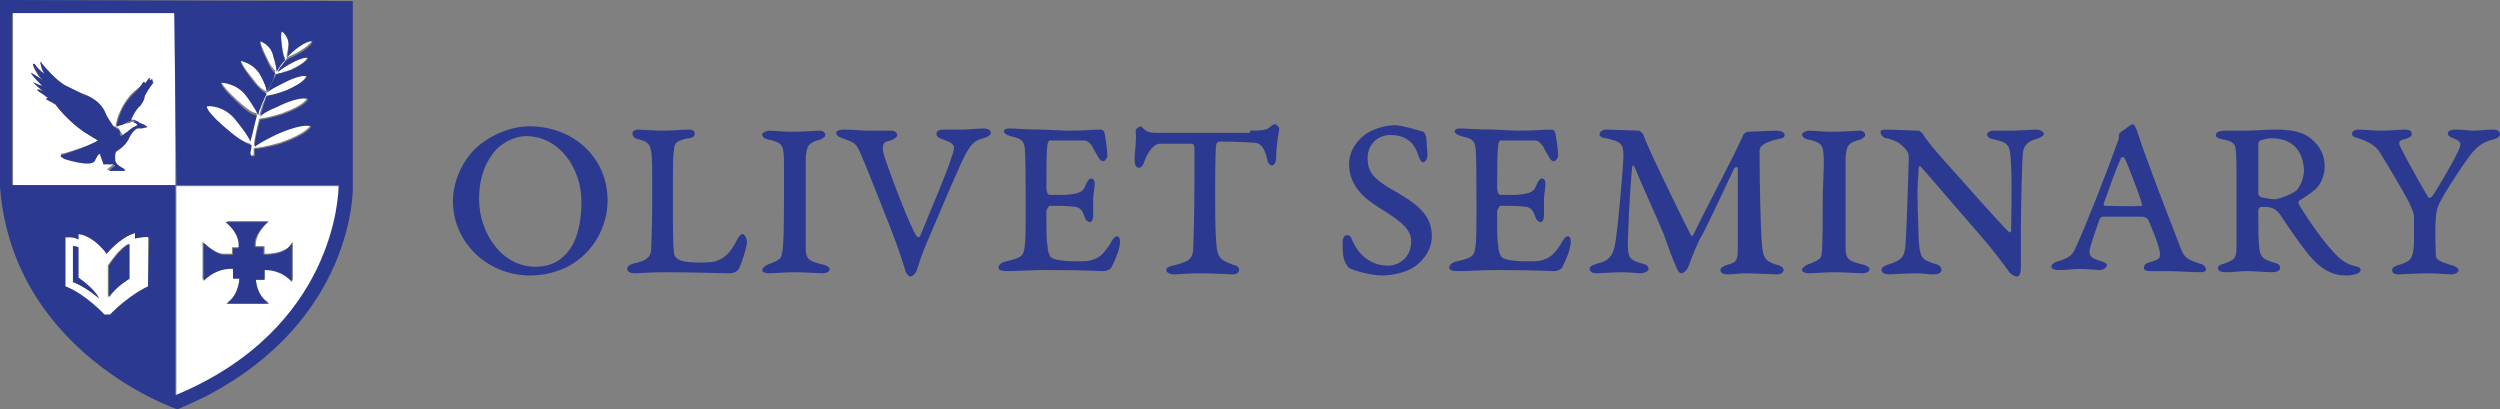
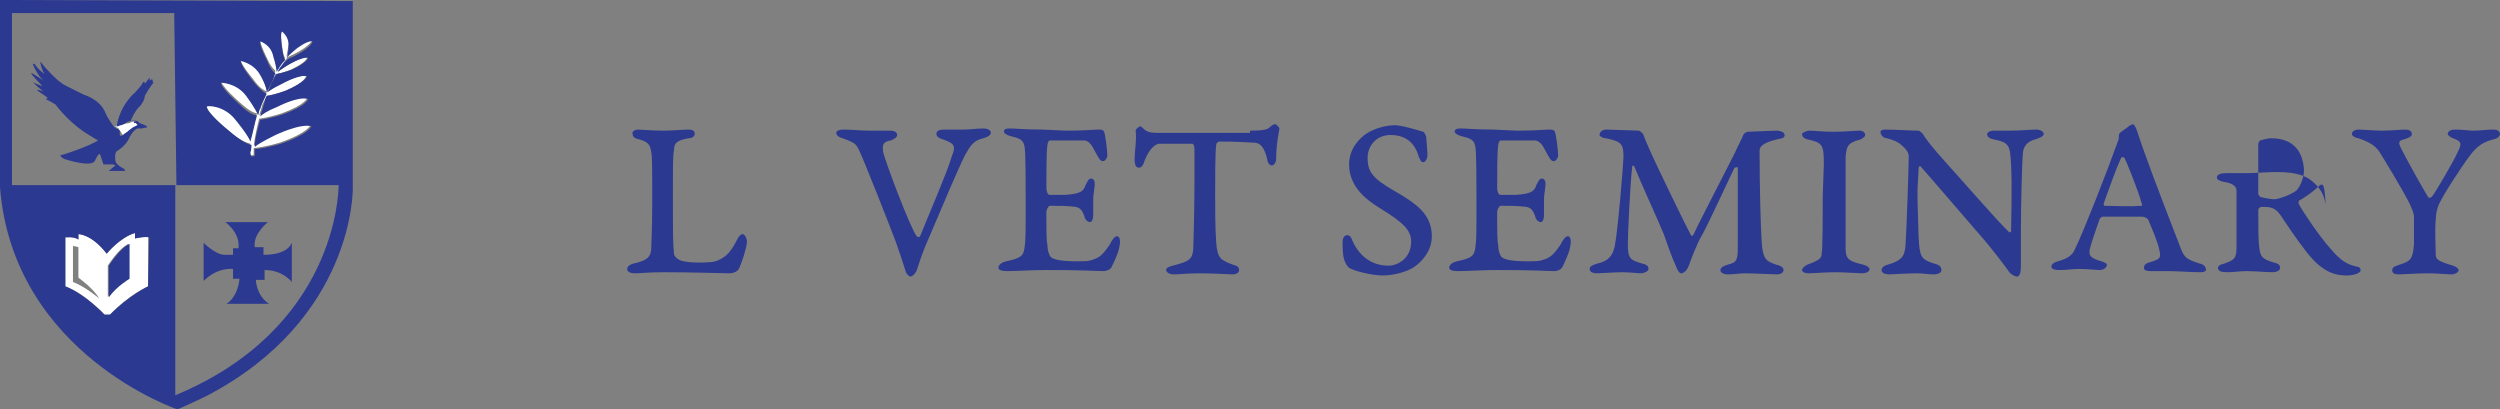
<svg xmlns="http://www.w3.org/2000/svg" version="1.1" id="Layer_1" x="0px" y="0px" viewBox="0 0 229.6 37.6" style="enable-background:new 0 0 229.6 37.6;" xml:space="preserve">
  <rect x="0" y="0" width="229.6" height="37.6" fill="#808080" stroke="none" />
  <style type="text/css">
	.st0{fill:#2B3990;}
	.st1{fill:#FFFFFF;}
</style>
  <g>
-     <path class="st0" d="M55.8,18.4c0,2.3-1.2,4.7-3.5,6c-0.9,0.5-2.2,0.9-3.6,0.9c-4,0-7.1-3.1-7.1-6.8c0-1.7,0.7-3.4,1.9-4.7   c1.3-1.3,3.3-2.2,5.1-2.2C52.7,11.6,55.8,14.5,55.8,18.4z M45.6,13.7c-0.9,1-1.6,2.4-1.6,4.6c0,3,2,6.2,5.2,6.2c1,0,1.9-0.3,2.6-1   c0.9-0.8,1.6-2.4,1.6-5c0-3-2-6-5.1-6C47.3,12.5,46.2,13.1,45.6,13.7z" />
    <path class="st0" d="M58.6,11.9c0.1,0,1.4,0.1,2.3,0.1c0.9,0,1.8-0.1,2.3-0.1c0.4,0,0.6,0.1,0.6,0.4c0,0.2-0.2,0.4-0.6,0.4   c-1,0.2-1.3,0.4-1.3,1.1c-0.1,0.5-0.1,1.2-0.1,4.1c0,3.3,0,4.6,0.1,5.4c0,0.2,0.3,0.6,0.9,0.7c0.9,0.2,2.7,0.1,2.9,0   c0.9-0.3,1.4-0.8,2-2c0.2-0.4,0.4-0.5,0.5-0.5c0.2,0,0.4,0.4,0.4,0.7c0,0.5-0.5,2-0.7,2.4c-0.1,0.3-0.5,0.5-0.9,0.5   c-0.7,0-3.4-0.1-6-0.1c-1.4,0-2.2,0.1-2.7,0.1s-0.7-0.2-0.7-0.4c0-0.2,0.2-0.4,0.6-0.5c1.4-0.3,1.5-0.7,1.6-1.2   c0-0.3,0.1-1.8,0.1-4.3c0-3.8,0-4.3-0.1-4.8c-0.1-0.7-0.4-0.9-1.1-1.1c-0.5-0.1-0.6-0.3-0.6-0.5C58,12.1,58.3,11.9,58.6,11.9z" />
-     <path class="st0" d="M72,15.1c0-1.8-0.1-2-1.5-2.3c-0.4-0.1-0.5-0.3-0.5-0.5c0-0.1,0.4-0.3,0.7-0.3c0.4,0,1.2,0.1,2.1,0.1   c1.3,0,1.9-0.1,2.5-0.1c0.3,0,0.5,0.2,0.5,0.4s-0.3,0.3-0.4,0.4c-1.2,0.3-1.3,0.6-1.4,1.6c0,0.9,0,3.2,0,4.6c0,2.3,0,3.5,0,3.8   c0,1,0.3,1.2,1.6,1.5c0.4,0.1,0.6,0.3,0.6,0.4c0,0.3-0.4,0.4-0.7,0.4c-0.2,0-1.7-0.1-2.5-0.1c-0.7,0-2,0.1-2.4,0.1   c-0.3,0-0.6-0.1-0.6-0.3c0-0.2,0.3-0.4,0.5-0.5c1.1-0.4,1.3-0.6,1.3-1C72,22.9,72,19.7,72,18V15.1z" />
    <path class="st0" d="M77.5,11.9c0.7,0,1.6,0.1,2.3,0.1c0.8,0,1.4,0,2,0c0.4,0,0.6,0.2,0.6,0.4s-0.3,0.4-0.6,0.5   c-0.6,0.1-0.8,0.3-0.7,1c0.1,0.7,2.6,7.3,3.1,7.8c0.1,0.1,0.2,0.1,0.3,0c0.8-2,2.5-5.9,2.9-7.3c0.4-1,0.3-1.2-0.8-1.6   c-0.4-0.1-0.6-0.3-0.6-0.5c0-0.3,0.3-0.4,0.7-0.4c0.5,0,1,0,1.7,0c0.8,0,1.2-0.1,1.9-0.1c0.5,0,0.7,0.2,0.7,0.4s-0.3,0.4-0.7,0.5   c-0.9,0.2-1.2,0.7-1.7,1.6c-0.6,1.2-2,4.5-3.4,7.8c-0.5,1.1-0.9,2.4-1,2.7c-0.1,0.3-0.4,0.6-0.6,0.6c-0.1,0-0.3-0.2-0.4-0.4   c-0.1-0.3-0.5-1.6-0.9-2.7s-3-7.7-3.4-8.5c-0.3-0.6-0.4-0.7-1.5-1.1c-0.4-0.1-0.6-0.3-0.6-0.5C76.8,12,77.1,11.9,77.5,11.9z" />
    <path class="st0" d="M97.9,12c1.9,0,2.5-0.1,3-0.1c0.2,0,0.4,0,0.5,0.2s0.3,1.7,0.3,2.2c0,0.2-0.2,0.5-0.4,0.5   c-0.3,0-0.4-0.3-0.9-1.2c-0.3-0.6-0.7-0.7-0.8-0.7c-1.2,0-2.9,0-3.2,0c-0.1,0-0.2,0.3-0.2,0.4c-0.1,0.6-0.1,2.5-0.1,4   c0,0.2,0.1,0.6,0.3,0.6c0.2,0,1,0,1.4,0c1.4-0.1,1.7-0.3,1.9-0.9c0.2-0.4,0.3-0.6,0.5-0.6c0.3,0,0.4,0.3,0.3,0.9   c0,0.2-0.1,0.6-0.1,1c0,0.5,0,1.1,0,1.4c0,0.6-0.2,0.7-0.3,0.7c-0.1,0-0.4-0.1-0.5-0.5c-0.2-0.6-0.4-0.8-0.8-0.9   c-0.9-0.1-1.5-0.1-2.4-0.1c-0.1,0-0.3,0.4-0.3,0.5c0,2,0,2.7,0.1,3.1c0,0.6,0.2,1,0.3,1.1c0.2,0.2,0.8,0.4,2.4,0.4   c0.9,0,1.1,0,1.6-0.2c0.6-0.2,0.9-0.6,1.4-1.3c0.3-0.6,0.5-0.8,0.7-0.8c0.3,0,0.3,0.6,0.2,1c-0.1,0.6-0.6,1.6-0.7,1.8   c-0.1,0.3-0.6,0.4-0.7,0.4c-0.9,0-1.5-0.1-5.3-0.1c-1.3,0-2.7,0.1-3.6,0.1c-0.5,0-0.8-0.1-0.8-0.3c0-0.3,0.3-0.5,0.7-0.6   c1.4-0.3,1.6-0.5,1.7-1.3c0.1-0.6,0.1-1.3,0.1-4.2c0-1.4,0-4.6-0.1-5c-0.1-0.7-0.5-0.8-1.3-1c-0.4-0.1-0.6-0.3-0.6-0.4   c0-0.3,0.3-0.3,0.6-0.3c0.4,0,1.4,0.1,2.9,0.1L97.9,12L97.9,12z" />
    <path class="st0" d="M114.8,12c1.2,0,1.6-0.1,1.8-0.3c0.2-0.2,0.4-0.3,0.5-0.3s0.4,0.3,0.4,0.4c0,0.1-0.3,1.4-0.3,2.8   c0,0.3-0.2,0.6-0.4,0.6c-0.2,0-0.4-0.3-0.4-0.5c-0.3-1.3-0.7-1.6-1.3-1.6c-0.3,0-1.3-0.1-3.1-0.1c-0.1,0-0.3,0.1-0.3,0.3   c-0.1,0.6-0.1,3.1-0.1,4.5c0,1.3,0,3.3,0.1,4.5c0.1,1.5,0.5,1.6,1.5,2c0.4,0.1,0.6,0.2,0.6,0.5c0,0.2-0.2,0.4-0.6,0.4   c-0.2,0-1.8-0.1-3-0.1c-1.3,0-1.8,0.1-2.4,0.1c-0.4,0-0.7-0.2-0.7-0.4c0-0.2,0.2-0.3,0.6-0.4c1.5-0.4,1.9-0.5,1.9-1.9   c0-0.4,0.1-2.7,0.1-6c0-1.3,0-2.1,0-2.8c0-0.3-0.1-0.5-0.2-0.5c-0.5,0-2.8,0-3,0c-0.3,0-0.9,0.3-1.4,1.6c-0.1,0.4-0.3,0.6-0.5,0.6   c-0.3,0-0.4-0.3-0.4-0.8c0-0.7,0.2-1.6,0.1-2.6c0-0.2,0.4-0.4,0.4-0.4c0.1,0,0.2,0.1,0.3,0.2c0.3,0.3,0.6,0.4,1.2,0.4   c0.9,0,0.7,0,1.4,0h7.2V12z" />
    <path class="st0" d="M130.7,12.1c0.1,0,0.3,0.4,0.3,0.6c0,0.3,0.1,1.2,0.1,1.5c0,0.4-0.2,0.7-0.4,0.7s-0.3-0.3-0.4-0.5   c-0.4-1.4-1.3-2-2.6-2c-1.3,0-2.1,1-2.1,2.1c0,1.3,0.5,1.9,2.4,3c2.1,1.2,3.5,2.2,3.5,4.2c0,1.4-1,2.4-1.6,2.8   c-0.7,0.5-2,0.8-2.9,0.8c-1,0-2.6-0.4-3.1-0.7c-0.1-0.1-0.2-0.2-0.3-0.4c-0.3-0.5-0.3-1.4-0.3-1.9s0.2-0.7,0.4-0.7   c0.3,0,0.4,0.2,0.5,0.5c0.8,1.8,2.2,2.3,3.3,2.3c0.9,0,2.1-0.7,2.1-2.2c0-1-0.6-1.7-2.9-3.1c-1.3-0.8-2.8-2-2.8-4   c0-1.4,0.9-2.4,1.7-2.9c0.7-0.4,1.6-0.7,2.6-0.7C129.1,11.6,130,11.9,130.7,12.1z" />
    <path class="st0" d="M139.3,12c1.9,0,2.5-0.1,3-0.1c0.2,0,0.4,0,0.5,0.2s0.3,1.7,0.3,2.2c0,0.2-0.2,0.5-0.4,0.5   c-0.3,0-0.4-0.3-0.9-1.2c-0.3-0.6-0.7-0.7-0.8-0.7c-1.2,0-2.9,0-3.2,0c-0.1,0-0.2,0.3-0.2,0.4c-0.1,0.6-0.1,2.5-0.1,4   c0,0.2,0.1,0.6,0.3,0.6s1,0,1.4,0c1.4-0.1,1.7-0.3,1.9-0.9c0.2-0.4,0.3-0.6,0.5-0.6c0.3,0,0.4,0.3,0.3,0.9c0,0.2-0.1,0.6-0.1,1   c0,0.5,0,1.1,0,1.4c0,0.6-0.2,0.7-0.3,0.7s-0.4-0.1-0.5-0.5c-0.2-0.6-0.4-0.8-0.8-0.9c-0.9-0.1-1.5-0.1-2.4-0.1   c-0.1,0-0.3,0.4-0.3,0.5c0,2,0,2.7,0.1,3.1c0,0.6,0.2,1,0.3,1.1c0.2,0.2,0.8,0.4,2.4,0.4c0.9,0,1.1,0,1.6-0.2   c0.6-0.2,0.9-0.6,1.4-1.3c0.3-0.6,0.5-0.8,0.7-0.8c0.3,0,0.3,0.6,0.2,1c-0.1,0.6-0.6,1.6-0.7,1.8c-0.1,0.3-0.6,0.4-0.7,0.4   c-0.9,0-1.5-0.1-5.3-0.1c-1.3,0-2.7,0.1-3.6,0.1c-0.5,0-0.8-0.1-0.8-0.3c0-0.3,0.3-0.5,0.7-0.6c1.4-0.3,1.6-0.5,1.7-1.3   c0.1-0.6,0.1-1.3,0.1-4.2c0-1.4,0-4.6-0.1-5c-0.1-0.7-0.5-0.8-1.3-1c-0.4-0.1-0.6-0.3-0.6-0.4c0-0.3,0.3-0.3,0.6-0.3   c0.4,0,1.4,0.1,2.9,0.1L139.3,12L139.3,12z" />
    <path class="st0" d="M147.5,11.9c0.5,0,2.8,0.1,3,0.1c0.1,0,0.3,0.2,0.4,0.3c0.1,0.3,0.3,0.8,0.8,1.9s3,6.3,3.6,7.4   c0,0.1,0.2,0.1,0.3-0.2c0.1-0.3,3.2-6.3,3.7-7.3c0.4-0.9,0.7-1.4,0.8-1.7c0-0.1,0.3-0.3,0.4-0.3c0.4,0,2.1-0.1,2.7-0.1   c0.2,0,0.7,0.1,0.7,0.4c0,0.2-0.1,0.3-0.7,0.4c-1.3,0.3-1.6,0.7-1.6,1c0,3.4,0.1,7.1,0.2,8.5c0.1,1.6,0.5,1.7,1.3,2   c0.5,0.1,0.7,0.3,0.7,0.5s-0.2,0.4-0.6,0.4c-0.3,0-2.3-0.1-2.9-0.1c-0.6,0-1,0.1-1.6,0.1c-0.3,0-0.7-0.1-0.7-0.4   c0-0.2,0.3-0.4,0.7-0.5c0.8-0.2,0.9-0.4,0.9-1.6c0-0.6,0-5.2,0-7.3c0-0.1-0.2,0-0.3,0c-0.4,0.8-2.7,5.8-3.1,6.4   c-0.3,0.5-0.9,2-1.1,2.6c-0.2,0.5-0.5,0.7-0.7,0.7s-0.4-0.4-0.5-0.7c-0.3-0.6-0.9-2.3-1.1-2.9c-0.8-1.9-2.1-4.7-2.7-6.2   c0,0-0.2-0.2-0.2,0c-0.2,1.9-0.4,6.1-0.4,7.2c0,1.3,0.3,1.4,1.3,1.7c0.5,0.1,0.6,0.3,0.6,0.5s-0.4,0.4-0.7,0.4s-1-0.1-1.7-0.1   s-2,0.1-2.3,0.1c-0.4,0-0.7-0.1-0.7-0.4c0-0.2,0.1-0.3,0.7-0.5c1-0.2,1.4-0.7,1.6-1.6c0.3-1.5,0.8-7.7,0.8-8.2   c0-1.2-0.2-1.4-1.6-1.7c-0.3,0-0.6-0.2-0.6-0.3C146.9,12.1,147.2,11.9,147.5,11.9z" />
    <path class="st0" d="M167.5,15.1c0-1.8-0.1-2-1.5-2.3c-0.4-0.1-0.5-0.3-0.5-0.5c0-0.1,0.4-0.3,0.7-0.3c0.4,0,1.2,0.1,2.1,0.1   c1.3,0,1.9-0.1,2.5-0.1c0.3,0,0.5,0.2,0.5,0.4s-0.3,0.3-0.4,0.4c-1.2,0.3-1.3,0.6-1.4,1.6c0,0.9,0,3.2,0,4.6c0,2.3,0,3.5,0,3.8   c0,1,0.3,1.2,1.6,1.5c0.4,0.1,0.6,0.3,0.6,0.4c0,0.3-0.4,0.4-0.7,0.4c-0.2,0-1.7-0.1-2.5-0.1c-0.7,0-2,0.1-2.4,0.1   c-0.3,0-0.6-0.1-0.6-0.3c0-0.2,0.3-0.4,0.5-0.5c1.1-0.4,1.3-0.6,1.3-1c0.1-0.4,0.1-3.6,0.1-5.3L167.5,15.1L167.5,15.1z" />
    <path class="st0" d="M173.1,11.9c0.9,0,2.5,0.1,3.1,0.1c0.1,0,0.4,0.3,0.4,0.3c0.2,0.4,1,1.4,2,2.5c1.1,1.2,5.1,5.8,5.9,6.5   c0.1,0.1,0.2,0,0.2-0.1c0-0.4,0.1-4.3,0-6c-0.1-1.8-0.1-2.1-1.6-2.4c-0.5-0.1-0.6-0.3-0.6-0.5c0-0.1,0.2-0.3,0.6-0.3   c0.8,0,0.9,0,1.5,0c0.9,0,2-0.1,2.4-0.1s0.7,0.2,0.7,0.4c0,0.1-0.1,0.3-0.8,0.5s-1,0.6-1.1,1.1c-0.1,0.7-0.2,5.2-0.2,7.2   c0,0.9,0,2.3,0,3.3c0,0.9-0.2,1-0.4,1c-0.1,0-0.6-0.2-0.8-0.6c-0.5-0.7-1.6-2.1-2.2-2.8c-0.8-0.9-4.9-5.7-5.8-6.7   c-0.1-0.1-0.2,0-0.2,0.2c0,0.5-0.1,1.4-0.1,2.3c0,1,0.1,3.3,0.1,3.9c0.1,1.9,0.2,2.1,1.4,2.5c0.5,0.1,0.7,0.3,0.7,0.6   c0,0.3-0.4,0.4-0.7,0.4c-0.6,0-1-0.1-1.5-0.1c-1,0-2.3,0.1-2.6,0.1s-0.7-0.1-0.7-0.4c0-0.2,0.2-0.4,0.6-0.5   c1.4-0.4,1.5-0.9,1.6-1.7c0.1-1.4,0.3-7.5,0.3-8.2c0-0.3-0.1-0.6-0.7-1.1c-0.3-0.3-0.9-0.5-1.3-0.6c-0.3,0-0.6-0.3-0.6-0.6   C172.7,12,172.9,11.9,173.1,11.9z" />
    <path class="st0" d="M196.8,13.6c1.1,3.1,2.9,7.7,3.4,9c0.4,1.1,0.6,1.2,1.8,1.6c0.5,0.1,0.6,0.4,0.6,0.6c0,0.1-0.2,0.2-0.5,0.2   c-1.1,0-1.9-0.1-3-0.1c-1,0-1,0-1.6,0c-0.4,0-0.6-0.1-0.6-0.3c0-0.2,0.1-0.4,0.5-0.5c1-0.3,1.1-0.4,0.9-1.2c-0.1-0.6-0.7-2-1-2.7   c0-0.1-0.3-0.3-0.6-0.3c-0.4,0-3,0-3.6,0c-0.1,0-0.3,0.2-0.3,0.3c-0.3,0.9-0.9,2.5-0.9,2.9c0,0.3,0,0.6,1.1,0.9   c0.3,0.1,0.5,0.2,0.5,0.3c0,0.2-0.2,0.5-0.7,0.5c-0.2,0-1.1-0.1-1.8-0.1s-1.1,0.1-1.9,0.1c-0.4,0-0.7-0.1-0.7-0.3   c0-0.2,0.2-0.4,0.6-0.5c1.1-0.3,1.4-0.7,1.6-1.2c0.7-1.4,2.9-7,3.9-9.8c0.1-0.2,0.1-0.4,0.1-0.6c0-0.1,0.1-0.2,0.1-0.2   c0.2-0.2,0.6-0.4,0.8-0.6c0.1-0.1,0.4-0.2,0.4-0.2C196.2,11.6,196.3,12.2,196.8,13.6z M196.7,18.7c-0.3-1.1-1.4-3.9-1.6-4.2   c-0.1-0.1-0.2-0.1-0.3,0c-0.5,1.1-1.1,2.8-1.6,4.2c0,0.1,0,0.2,0.1,0.2c0.4,0,2.8,0.1,3.1,0C196.7,19,196.8,18.8,196.7,18.7z" />
-     <path class="st0" d="M212.5,17.5c-0.2,0.2-1.1,0.8-1.3,0.9c-0.1,0-0.1,0.2-0.1,0.3c0.3,0.6,1.9,3,2.9,4.1c1,1.2,1.6,1.5,2.5,1.7   c0.2,0,0.3,0.2,0.3,0.3c0,0.4-1,0.5-1.2,0.5c-0.9,0-2.2-0.1-3.8-2.2c-0.8-1-2-2.8-2.4-3.4c-0.5-0.7-1-0.7-1.7-0.7   c-0.2,0-0.3,0.2-0.3,0.3c0,1.7,0,2.8,0.1,3.5c0.1,0.8,0.3,1,1.3,1.3c0.4,0.1,0.6,0.2,0.6,0.5S209,25,208.7,25   c-0.5,0-1.6-0.1-2.4-0.1c-0.7,0-1,0.1-1.8,0.1c-0.5,0-0.8-0.1-0.8-0.4c0-0.2,0.2-0.3,0.6-0.4c0.8-0.3,1.1-0.4,1.1-1.4   c0-0.8,0-1.5,0-5.3c0-2.6,0-3.5-0.1-3.9c0-0.4-0.4-0.7-1.2-0.8c-0.4-0.1-0.6-0.2-0.6-0.4c0-0.3,0.4-0.4,0.9-0.4c1.1,0,1.6,0,1.9,0   c0.8,0,1.7-0.1,2.7-0.1c1.9,0,2.7,0.4,3.2,0.8c1,0.8,1.3,1.7,1.3,2.6C213.5,16,213.2,17,212.5,17.5z M208.6,12.7   c-0.3,0-0.7,0.1-1,0.2c-0.1,0-0.2,0.2-0.2,0.4c0,1.2,0,3.5,0,4.5c0,0.1,0.1,0.2,0.2,0.3c0.5,0.1,0.9,0.2,1.3,0.2   c0.3,0,1.5-0.4,2-0.8c0.3-0.3,0.7-1.1,0.7-1.9C211.5,14,210.7,12.7,208.6,12.7z" />
+     <path class="st0" d="M212.5,17.5c-0.2,0.2-1.1,0.8-1.3,0.9c-0.1,0-0.1,0.2-0.1,0.3c0.3,0.6,1.9,3,2.9,4.1c1,1.2,1.6,1.5,2.5,1.7   c0.2,0,0.3,0.2,0.3,0.3c0,0.4-1,0.5-1.2,0.5c-0.9,0-2.2-0.1-3.8-2.2c-0.8-1-2-2.8-2.4-3.4c-0.5-0.7-1-0.7-1.7-0.7   c-0.2,0-0.3,0.2-0.3,0.3c0,1.7,0,2.8,0.1,3.5c0.1,0.8,0.3,1,1.3,1.3c0.4,0.1,0.6,0.2,0.6,0.5S209,25,208.7,25   c-0.5,0-1.6-0.1-2.4-0.1c-0.7,0-1,0.1-1.8,0.1c-0.5,0-0.8-0.1-0.8-0.4c0-0.2,0.2-0.3,0.6-0.4c0.8-0.3,1.1-0.4,1.1-1.4   c0-0.8,0-1.5,0-5.3c0-0.4-0.4-0.7-1.2-0.8c-0.4-0.1-0.6-0.2-0.6-0.4c0-0.3,0.4-0.4,0.9-0.4c1.1,0,1.6,0,1.9,0   c0.8,0,1.7-0.1,2.7-0.1c1.9,0,2.7,0.4,3.2,0.8c1,0.8,1.3,1.7,1.3,2.6C213.5,16,213.2,17,212.5,17.5z M208.6,12.7   c-0.3,0-0.7,0.1-1,0.2c-0.1,0-0.2,0.2-0.2,0.4c0,1.2,0,3.5,0,4.5c0,0.1,0.1,0.2,0.2,0.3c0.5,0.1,0.9,0.2,1.3,0.2   c0.3,0,1.5-0.4,2-0.8c0.3-0.3,0.7-1.1,0.7-1.9C211.5,14,210.7,12.7,208.6,12.7z" />
    <path class="st0" d="M216.6,11.9c0.4,0,1.5,0.1,2.1,0.1c0.9,0,1.8-0.1,2.2-0.1c0.3,0,0.6,0.1,0.6,0.4c0,0.2-0.1,0.3-0.7,0.5   c-0.6,0.1-0.5,0.4-0.3,0.8c0.7,1.4,2.3,4.2,2.5,4.5c0.1,0.1,0.1,0.1,0.3,0s2.1-3.4,2.4-4.1c0.4-0.8,0.4-1-0.4-1.3   c-0.3-0.1-0.5-0.3-0.5-0.4c0-0.2,0.2-0.4,0.7-0.4c0.7,0,1.3,0.1,1.6,0.1c0.6,0,1.3-0.1,1.9-0.1c0.4,0,0.6,0.2,0.6,0.4   c0,0.1-0.1,0.4-0.6,0.5c-0.8,0.2-1.4,0.5-2.1,1.4c-0.9,1.2-2.8,4.1-3,4.8c-0.1,0.3-0.2,0.7-0.2,1.2c-0.1,0.8,0,2.5,0,3.2   c0,0.4,0.2,0.6,1.6,1c0.3,0.1,0.5,0.3,0.5,0.4c0,0.2-0.3,0.4-0.7,0.4c-0.3,0-1.3-0.1-2.2-0.1s-2.2,0.1-2.6,0.1   c-0.4,0-0.6-0.1-0.6-0.4s0.4-0.4,0.7-0.5c0.9-0.3,1.2-0.4,1.3-1.9c0-0.7,0-1.9,0-2.4c0-0.4-0.1-0.6-0.4-1.3c-0.6-1.2-2.3-4-2.8-4.8   c-0.3-0.4-0.7-0.8-1.9-1.2c-0.5-0.1-0.6-0.3-0.6-0.4C216,12,216.4,11.9,216.6,11.9z" />
  </g>
  <g>
    <path class="st1" d="M11.1,11.4l-0.3,0.1l-0.2,0.1c0,0,0,0.1,0.1,0.1l0.2,0.1L11,12l0.1,0.1l0.1,0.2l0.1,0.1l0.2-0.1l0.1-0.1   l0.3-0.2l0.1-0.1l0.4-0.1l0.2-0.1l0.2-0.1v-0.1l-0.1-0.1h-0.2v-0.1h0.1h0.1l0,0c0,0-0.4-0.3-0.8,0C11.2,11.4,11.1,11.4,11.1,11.4z" />
-     <path class="st1" d="M16.2,1.2h-15V17h14.9l0,0v-0.3V1.2H16.2z M13.9,7.5c-0.3,0.2-0.8,1.2-0.8,1.2c-0.1,0.4-0.4,0.9-0.4,0.9   C12.2,10,11.8,11,11.8,11h0.1c0.6-0.1,0.7,0.2,0.7,0.2c1,0.3,0.7,0.4,0.7,0.4c-0.1,0-0.5,0.1-0.5,0.1h-0.4   c-0.4,0.2-0.7,0.8-0.7,0.8c-0.3,0.8-1.2,1.3-1.2,1.3c-0.2,0.3-0.1,0.9-0.1,0.9c0.1,0.3,0.8,0.7,0.8,0.7l0.1,0.2H9.8l0.1-0.1   l0.5-0.4l0-0.1H9.5l-0.1-0.3l-0.1-0.3l-0.1-0.3c-0.1-0.2-0.5,0.6-0.5,0.6c-0.4,0.6-2.8-0.2-2.8-0.2c-0.6-0.5-0.1-0.4-0.1-0.4   C8.3,13.4,9,12.9,9,12.9c-0.2-0.1-1.3-0.8-1.3-0.8C6.1,11,5.1,9.6,5.1,9.6C4.8,9.4,4.2,9.1,4.2,9.1L4.4,9L4,8.6   C2.7,7.9,4,8.3,4,8.3C3.3,7.9,3,7.5,3,7.5c0.2,0.2,0.9,0.4,0.9,0.4c-1.3-1.3-1-1.2-1-1.2c0.1,0.2,1,0.7,1,0.7   C3.5,7.1,3.1,6.2,3.1,6.2C2.9,5.7,3.2,5.9,3.2,5.9c0.3,0.5,0.9,0.9,0.9,0.9C3.8,6.4,3.7,5.7,3.7,5.7s0.1,0,0.2,0.2l0,0   c0,0,1.2,1.5,2.2,2c0,0,1,0.5,1.5,0.7c0,0,1.5,0.4,2,1.7c0.2,0.5,0.8,1.3,0.8,1.3h0.2c0.4-2.1,1.7-3.2,1.7-3.2   C12.5,8.3,13,7.8,13,7.8c0.3-0.5,0.3-0.1,0.3-0.1l0.3-0.4c0.4-0.4,0.1,0.1,0.1,0.1C14.2,7.1,13.9,7.5,13.9,7.5z" />
-     <path class="st1" d="M16.2,36.4c14.6-6.1,15-18.6,15-19.3h-15l0,0l0,0 M24.3,24.7v0.9h-0.8c0,0,0,1.5,1.2,2.2h-3.9   c0,0,1.1-0.5,1.2-2.3h-0.6v-0.9c0,0-1.4-0.1-2.8,1.1v-3.5c0,0,1.1,1.1,1.9,1.1h0.8v-0.6H22c0.1-1.4-1.2-2.4-1.2-2.4h3.9   c0,0-1.3,1.1-1.2,2.3h0.8v0.7c0,0,2,0.1,2.6-1.1v3.6C26.8,25.7,26,24.7,24.3,24.7z" />
    <path class="st1" d="M12.4,21.9v-0.5c-1.4,0.4-2.6,1.9-2.6,1.9c-1.3-1.8-2.6-1.8-2.6-1.8V22C6.8,21.7,6,21.8,6,21.8v4.5   c1.9,0.7,3.6,2.6,3.6,2.6h0.5c1.8-1.9,3.5-2.6,3.5-2.6v-4.6C13.3,21.7,12.4,21.9,12.4,21.9z M6.7,25.9v-3.3c0,0,0.2,0,0.5,0.1v2.8   c0,0,1.4,1,1.9,1.9C9.1,27.4,7.8,26.3,6.7,25.9z M11.8,25.6c0,0-1.3,0.7-1.9,1.7v-2.9c0,0,1-1.6,1.9-2V25.6z" />
    <path class="st1" d="M20.9,11.9c1.2,1.1,1.8,1.2,2.1,1.3c-0.1,0.4-0.1,0.7-0.1,0.7c0,0.6,0.4,0.3,0.4,0.3c0-0.2,0-0.4,0-0.6   c1.1-0.1,2.4-0.5,2.4-0.5c2.6-0.9,2.8-1.6,2.8-1.6c-1-0.4-3.3,0.8-3.3,0.8c-1.2,0.5-1.7,0.9-1.9,1.1c0.1-0.8,0.3-1.7,0.5-2.5   c0.9-0.1,2.1-0.5,2.1-0.5C28.1,9.6,28.2,9,28.2,9c-0.8-0.3-2.8,0.7-2.8,0.7c-1,0.5-1.4,0.8-1.6,0.9c0.2-0.6,0.3-1,0.3-1L24.4,9   l0.1-0.2c0.8-0.1,1.8-0.5,1.8-0.5C28,7.6,28.1,7,28.1,7c-0.7-0.2-2.3,0.7-2.3,0.7c-0.8,0.4-1.1,0.7-1.3,0.8   c0.3-0.7,0.6-1.3,0.8-1.7c0.7-0.1,1.4-0.4,1.4-0.4c1.5-0.7,1.5-1.1,1.5-1.1C27.7,5.2,26.4,6,26.4,6c-0.5,0.3-0.8,0.5-0.9,0.6   C25.7,6.2,25.9,6,25.9,6s0.2-0.4,0.6-0.8c0.5-0.2,1-0.5,1-0.5c1.2-0.7,1.2-1.1,1.2-1.1c-0.5-0.1-1.5,0.7-1.5,0.7   c-0.7,0.5-0.8,0.7-0.8,0.8c0,0,0,0-0.1,0.1c0.1-0.4,0.2-1.1,0.2-1.1c0.1-0.9-0.6-1.4-0.6-1.4c-0.2,0.2,0,1.5,0,1.5   C26,5,26.1,5.3,26.2,5.3c-0.4,0.4-0.6,0.8-0.8,1.1c0-0.5-0.3-1.4-0.3-1.4c-0.3-1-1.2-1.4-1.2-1.4c-0.1,0.3,0.6,1.7,0.6,1.7   c0.4,0.9,0.7,1.1,0.8,1.2c-0.1,0.2-0.1,0.3-0.1,0.3L25,7.3c-0.1,0.2-0.3,0.6-0.5,1c-0.1-0.5-0.6-1.6-0.6-1.6   c-0.6-1.2-1.8-1.3-1.8-1.3c-0.1,0.4,1.1,1.8,1.1,1.8c0.7,1,1.1,1.1,1.3,1.2C24.2,9,24,9.5,24,9.5l-0.1,0.3   c-0.1,0.1-0.1,0.3-0.2,0.6c-0.1-0.6-1.1-1.8-1.1-1.8c-0.9-1.3-2.3-1.2-2.3-1.2c0,0.5,1.6,1.9,1.6,1.9c1.2,1.1,1.6,1.1,1.7,1.1   c-0.2,0.7-0.4,1.7-0.6,2.4c-0.3-0.7-1.3-1.9-1.3-1.9c-1.1-1.4-2.8-1.3-2.8-1.3C18.9,10.3,20.9,11.9,20.9,11.9z" />
-     <path class="st0" d="M7.2,25.5v-2.8c-0.3-0.1-0.5-0.1-0.5-0.1v3.3c1.1,0.4,2.4,1.5,2.4,1.5C8.7,26.5,7.2,25.5,7.2,25.5z" />
    <path class="st0" d="M10,24.4v2.9c0.7-1,1.9-1.7,1.9-1.7v-3.2C11,22.8,10,24.4,10,24.4z" />
    <path class="st0" d="M0,17.2c1.2,15.3,16.3,20.4,16.3,20.4c0.9-0.4,1.8-0.8,2.6-1.2c13.7-7.1,13.5-19.1,13.5-19.1v-0.5V0.1L0,0   V17.2z M13.6,26.3c0,0-1.7,0.8-3.5,2.6H9.6c0,0-1.8-1.9-3.6-2.6v-4.5c0,0,0.8-0.1,1.2,0.2v-0.5c0,0,1.2,0,2.6,1.8   c0,0,1.2-1.5,2.6-1.9v0.5c0,0,0.9-0.2,1.3-0.1L13.6,26.3z M21.7,11.1c0,0,1,1.2,1.3,1.9c0.2-0.7,0.4-1.7,0.6-2.4   c-0.1,0-0.6,0-1.7-1.1c0,0-1.6-1.4-1.6-1.9c0,0,1.4,0,2.3,1.2c0,0,0.9,1.2,1.1,1.8c0.1-0.3,0.1-0.5,0.2-0.6L24,9.7   c0,0,0.2-0.5,0.5-1.1c-0.1,0-0.5-0.2-1.3-1.2c0,0-1.1-1.4-1.1-1.8c0,0,1.2,0.2,1.8,1.3c0,0,0.6,1,0.6,1.6c0.2-0.4,0.4-0.8,0.5-1   L25.2,7c0,0,0-0.1,0.1-0.3c-0.1,0-0.4-0.2-0.8-1.2c0,0-0.7-1.3-0.6-1.7c0,0,1,0.3,1.2,1.4c0,0,0.3,0.9,0.3,1.4   c0.2-0.3,0.4-0.7,0.8-1.1c-0.1-0.1-0.2-0.4-0.3-1.1c0,0-0.2-1.3,0-1.5c0,0,0.7,0.5,0.6,1.4c0,0,0,0.7-0.2,1.1c0,0,0,0,0.1-0.1   c0-0.1,0.2-0.3,0.8-0.8c0,0,1-0.8,1.5-0.7c0,0,0,0.4-1.2,1.1c0,0-0.5,0.3-1,0.5C26.2,5.6,25.9,6,25.9,6s-0.2,0.2-0.4,0.6   c0.2-0.1,0.4-0.3,0.9-0.6c0,0,1.3-0.8,1.9-0.7c0,0,0,0.4-1.5,1.1c0,0-0.8,0.3-1.4,0.4c-0.3,0.5-0.6,1.1-0.8,1.7   c0.1-0.2,0.5-0.4,1.3-0.8c0,0,1.6-0.9,2.3-0.7c0,0-0.1,0.5-1.9,1.3c0,0-1,0.4-1.8,0.5L24.4,9l-0.2,0.7c0,0-0.1,0.4-0.3,1   c0.2-0.2,0.6-0.5,1.6-0.9c0,0,1.9-1,2.8-0.7c0,0-0.1,0.6-2.3,1.4c0,0-1.2,0.4-2.1,0.5c-0.2,0.7-0.5,1.7-0.5,2.5   c0.2-0.2,0.7-0.5,1.9-1.1c0,0,2.3-1.1,3.3-0.8c0,0-0.2,0.7-2.8,1.6c0,0-1.3,0.4-2.4,0.5c0,0.2,0,0.4,0,0.6c0,0-0.4,0.3-0.4-0.3   c0,0,0.1-0.3,0.1-0.7c-0.2,0-0.8-0.2-2.1-1.3c0,0-2-1.6-2-2.2C18.9,9.7,20.6,9.6,21.7,11.1z M16.2,16.7V17l0,0h14.9   c0,0.8-0.3,13.2-15,19.3V17.4V17l0,0h-15c0-1.9,0-15.4,0-15.8c0.2,0,7.6,0,14.9,0" />
    <path class="st0" d="M21.4,24.7v0.9H22c-0.2,1.8-1.2,2.3-1.2,2.3h3.9c-1.2-0.8-1.2-2.2-1.2-2.2h0.8v-0.9c1.7,0,2.5,1.1,2.5,1.1   v-3.6c-0.5,1.2-2.6,1.1-2.6,1.1v-0.7h-0.8c-0.2-1.2,1.2-2.3,1.2-2.3h-3.9c0,0,1.4,1,1.2,2.4h-0.5v0.6h-0.8c-0.8,0-1.9-1.1-1.9-1.1   v3.5C20,24.5,21.4,24.7,21.4,24.7z" />
    <path class="st0" d="M13.7,7.4c0,0,0.2-0.5-0.1-0.1l-0.3,0.4c0,0,0-0.5-0.3,0.1c0,0-0.4,0.5-0.6,0.7c0,0-1.4,1.1-1.7,3.2h-0.2   c0,0-0.6-0.8-0.8-1.3c-0.5-1.3-2-1.7-2-1.7C7.1,8.4,6.1,7.9,6.1,7.9c-0.9-0.4-2.2-2-2.2-2l0,0C3.8,5.7,3.7,5.7,3.7,5.7   s0.1,0.7,0.4,1.1c0,0-0.6-0.4-0.9-0.9c0,0-0.3-0.2-0.1,0.2c0,0,0.4,0.9,0.9,1.3c0,0-0.9-0.6-1.1-0.7c0,0-0.3-0.1,1,1.2   c0,0-0.7-0.2-0.9-0.4c0,0,0.3,0.4,1,0.9c0,0-1.3-0.5,0,0.3L4.4,9L4.2,9.1c0,0,0.6,0.3,0.9,0.5c0,0,1,1.4,2.6,2.5   c0,0,1.1,0.7,1.3,0.8c0,0-0.7,0.5-3.2,1.3c0,0-0.6,0,0.1,0.4c0,0,2.4,0.8,2.8,0.2c0,0,0.4-0.9,0.5-0.6l0.1,0.3l0.1,0.3l0.1,0.3h0.9   l0.2,0.1l-0.5,0.4L10,15.7h1.5l-0.1-0.2c0,0-0.7-0.3-0.8-0.7c0,0-0.1-0.7,0.1-0.9c0,0,0.9-0.5,1.2-1.3c0,0,0.3-0.6,0.7-0.8H13   c0,0,0.4-0.1,0.5-0.1c0,0,0.2-0.1-0.7-0.4c0,0-0.1-0.3-0.7-0.2H12c0,0,0.4-1,0.9-1.4c0,0,0.4-0.5,0.4-0.9c0,0,0.5-0.9,0.8-1.2   C13.9,7.5,14.2,7.1,13.7,7.4z M12.5,11.2L12.5,11.2h-0.1h-0.1v0.1h0.2l0.1,0.1v0.1l-0.2,0.1l-0.2,0.1L11.8,12l-0.1,0.1l-0.3,0.2   l-0.1,0.1l-0.2,0.1L11,12.4l0-0.3V12l-0.1-0.1l-0.2-0.1c-0.1,0-0.1-0.1-0.1-0.1l0.2-0.1l0.3-0.1c0,0,0.2,0,0.6-0.3   C12.1,11,12.5,11.2,12.5,11.2z" />
  </g>
</svg>